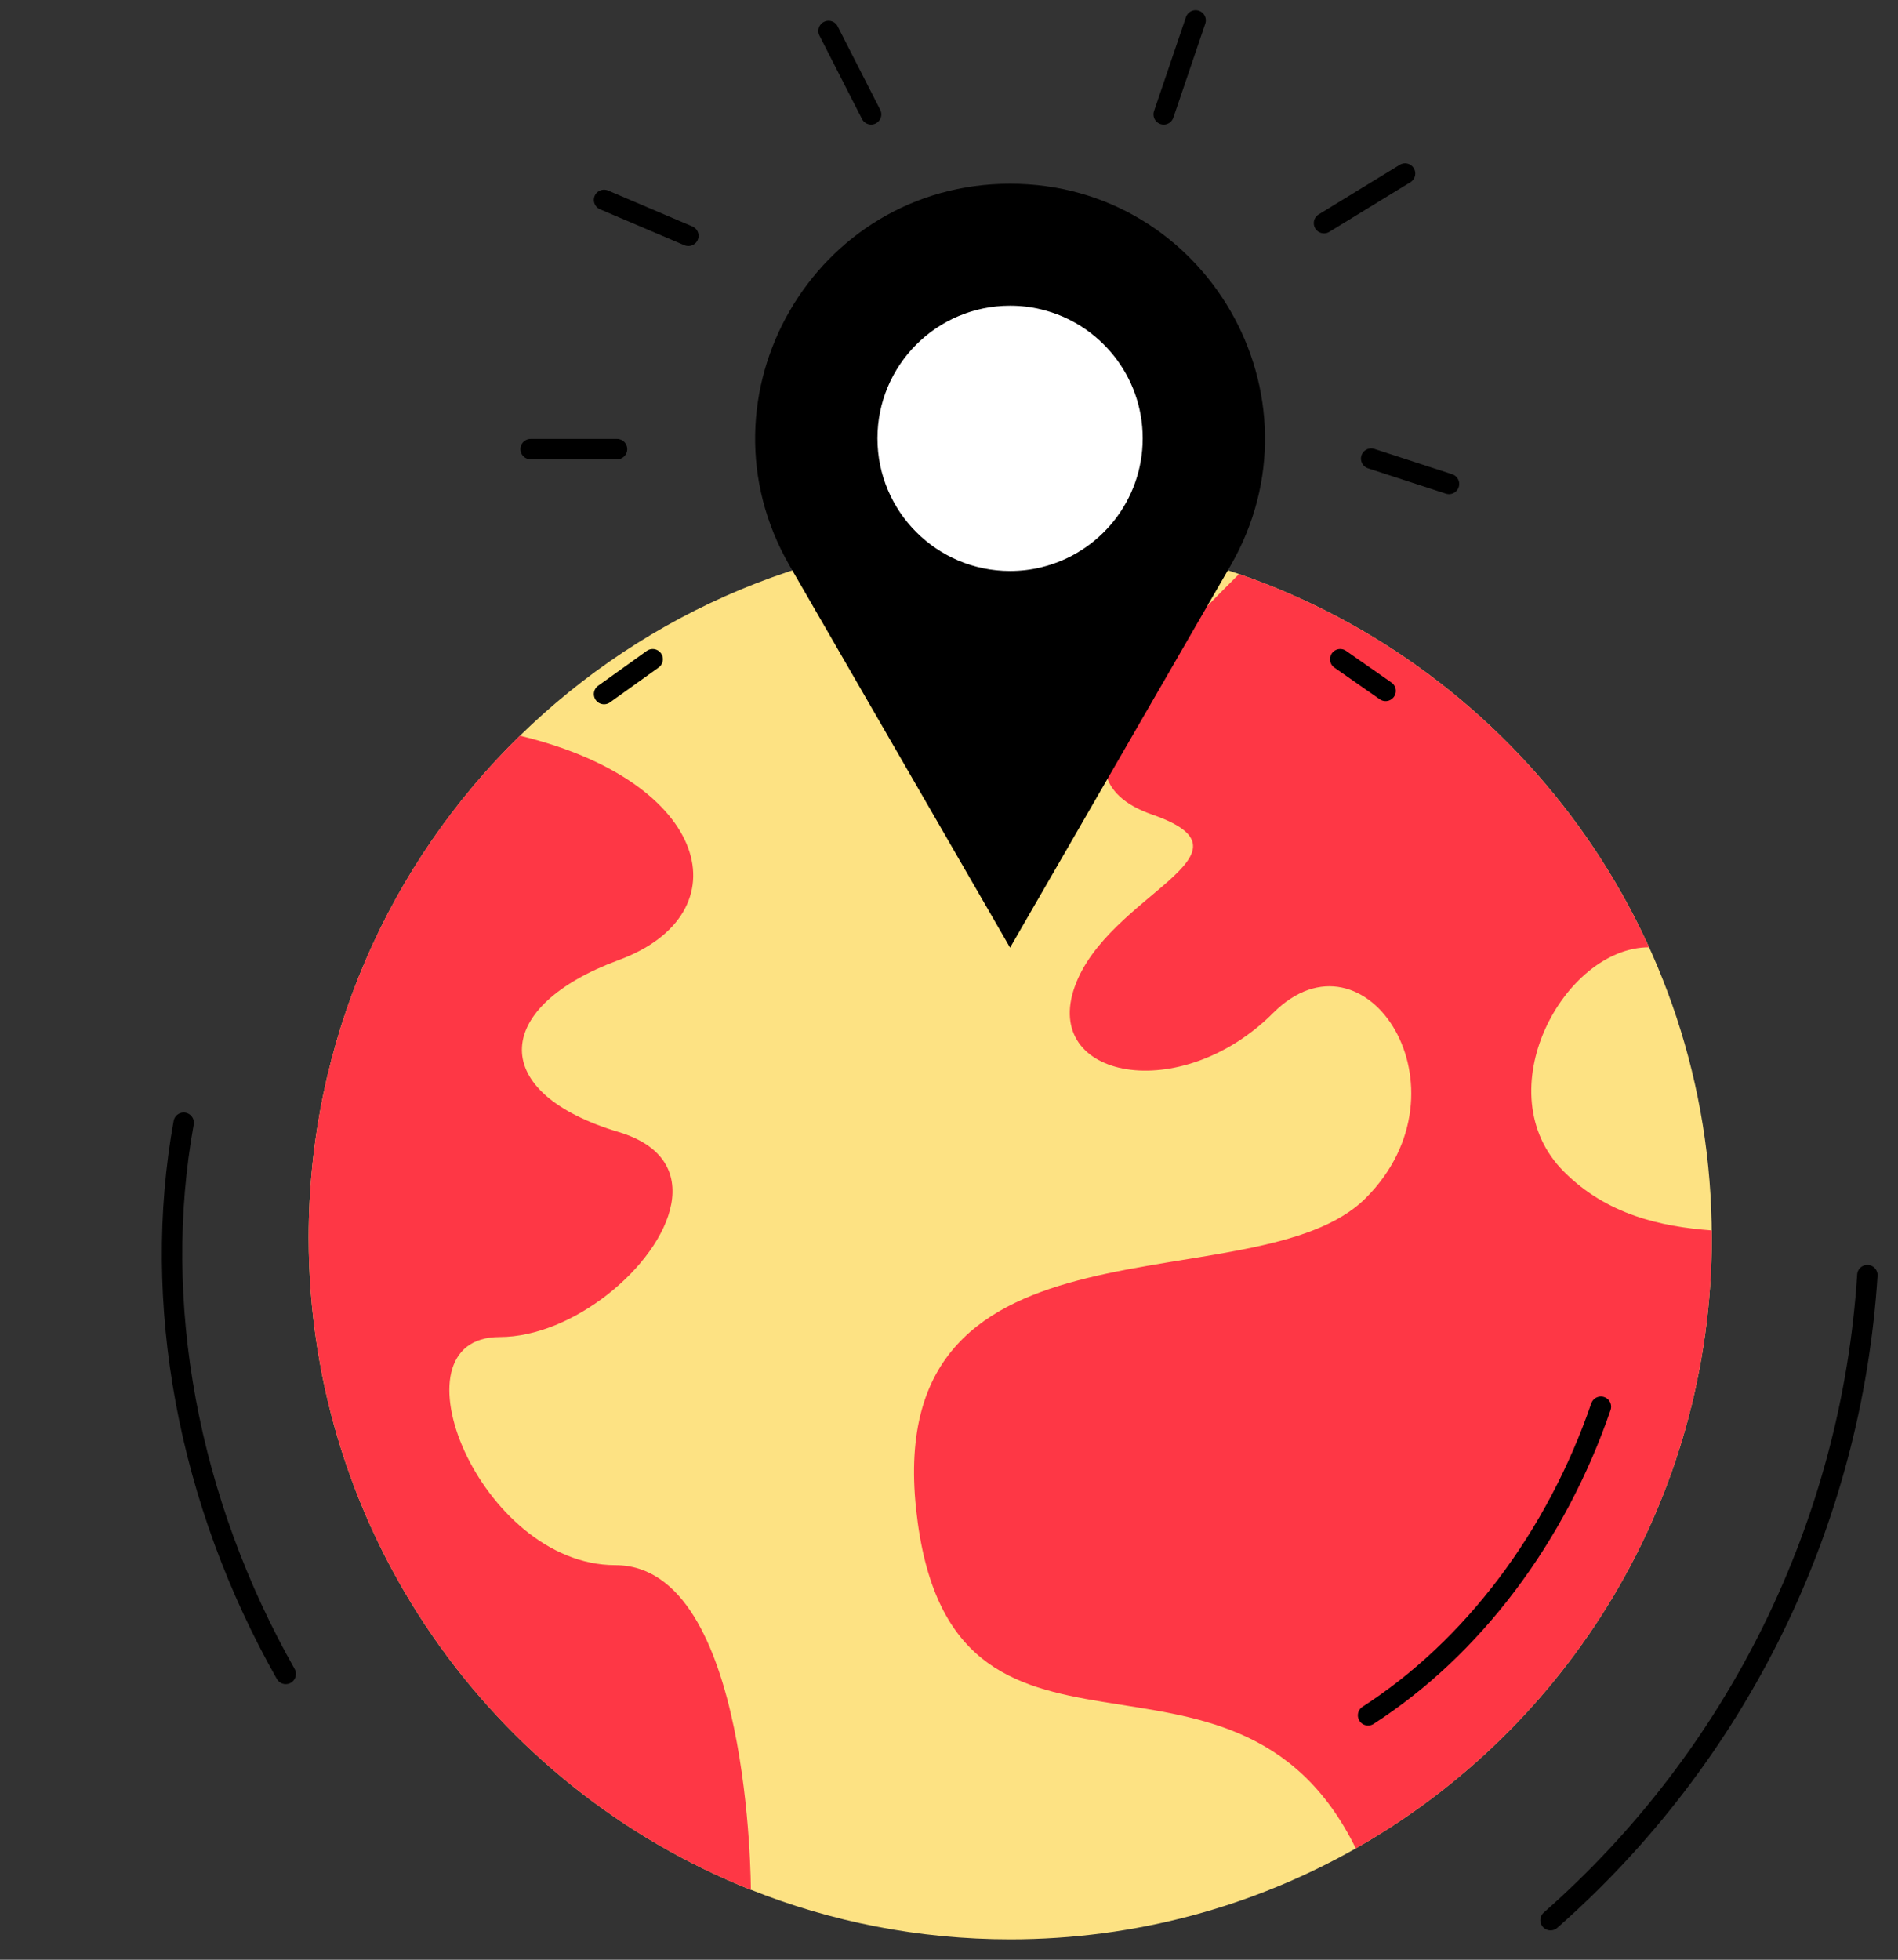
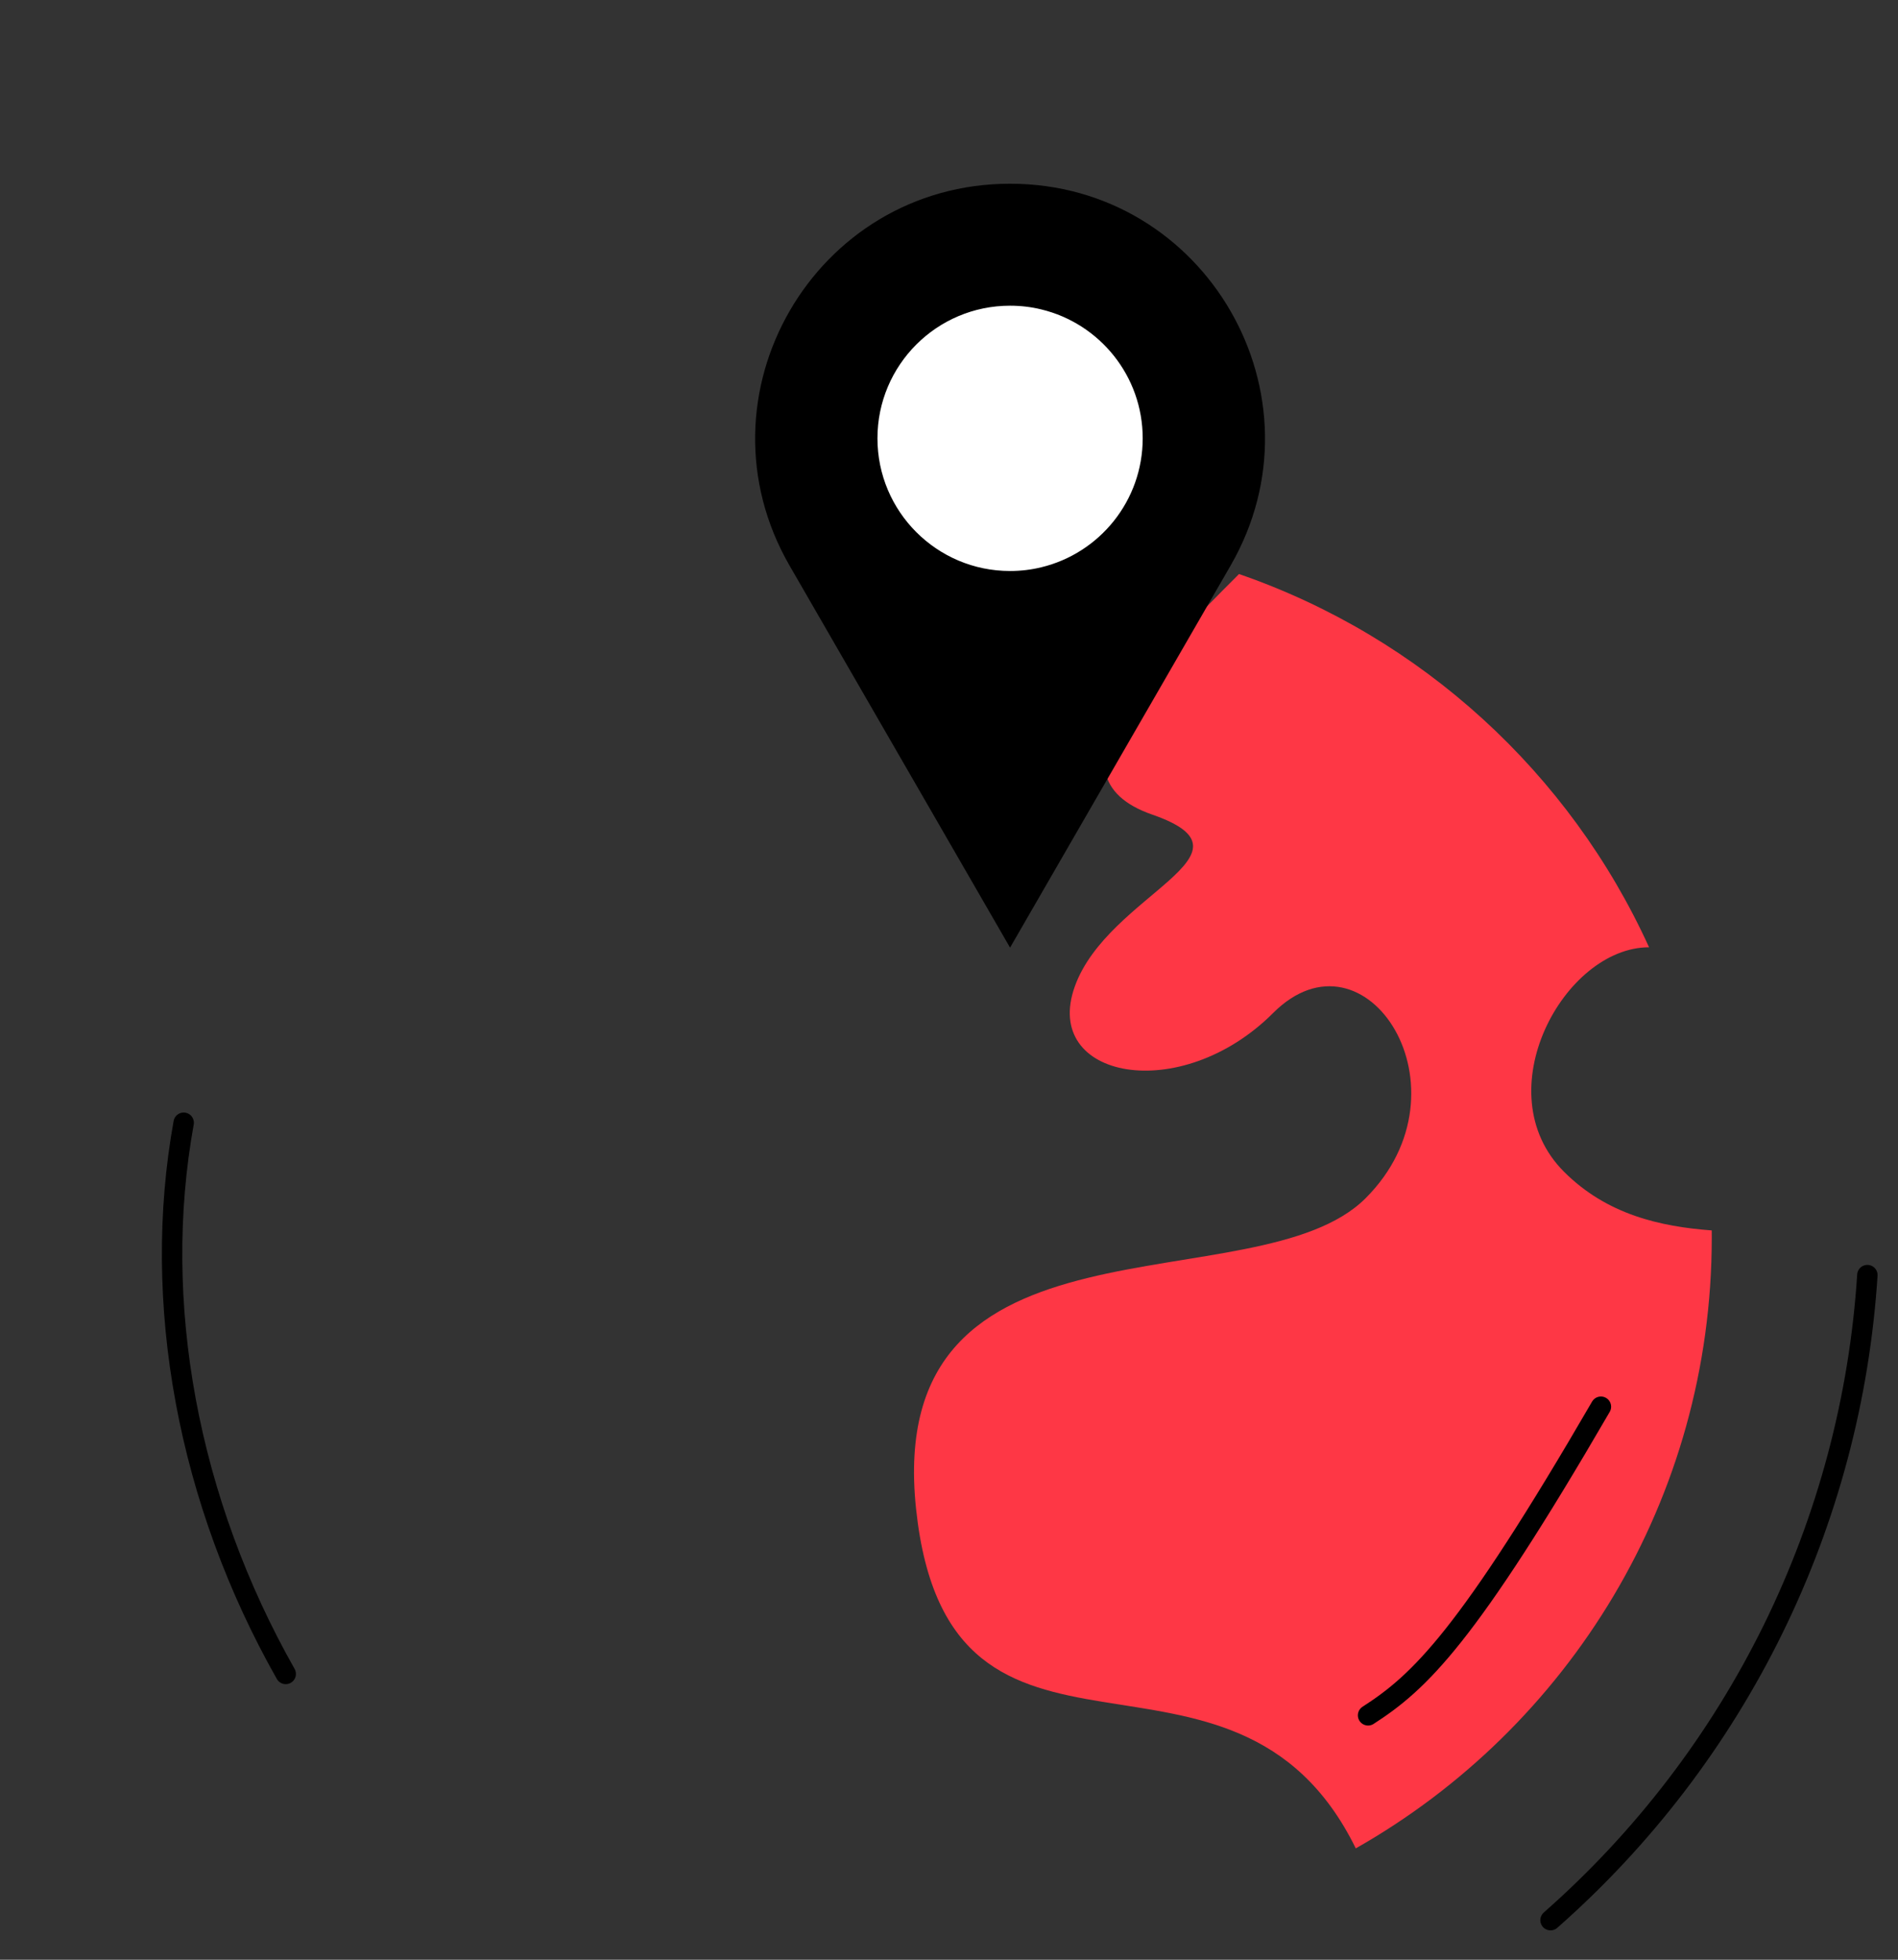
<svg xmlns="http://www.w3.org/2000/svg" width="93" height="96" viewBox="0 0 93 96" fill="none">
  <rect x="0" y="0" width="93" height="96" fill="#333333" stroke="none" />
-   <path d="M83.875 60.625C83.875 73.453 76.848 84.64 66.432 90.544V90.547C61.434 93.38 55.655 95 49.5 95C45.01 95 40.721 94.138 36.791 92.572H36.786C24.094 87.519 15.125 75.12 15.125 60.625C15.125 50.991 19.088 42.281 25.474 36.042C31.67 29.984 40.149 26.25 49.5 26.25C53.426 26.25 57.199 26.909 60.713 28.12C74.191 32.77 83.875 45.566 83.875 60.625Z" fill="#FDE283" />
  <path d="M83.875 60.626C83.875 73.454 76.847 84.641 66.432 90.545C60.441 78.344 46.507 89.144 44.887 73.921C43.269 58.695 61.57 64.04 66.915 58.695C72.26 53.35 66.915 45.089 62.38 49.625C57.845 54.16 51.042 52.864 52.662 48.329C54.281 43.794 62.056 41.85 56.463 39.906C50.867 37.965 56.463 32.369 60.708 28.123L60.713 28.121C69.651 31.205 76.921 37.872 80.802 46.404C76.634 46.404 72.746 53.512 76.634 57.399C78.744 59.509 81.365 60.086 83.873 60.274C83.875 60.39 83.875 60.509 83.875 60.626Z" fill="#FE3745" />
-   <path d="M36.791 92.572H36.786C24.094 87.518 15.125 75.12 15.125 60.624C15.125 50.99 19.088 42.28 25.474 36.041C34.847 38.287 36.467 44.764 30.312 47.031C24.245 49.267 23.843 53.389 30.033 55.368C30.126 55.398 30.216 55.426 30.312 55.454C34.689 56.767 33.002 60.892 29.748 63.43C28.189 64.645 26.267 65.496 24.481 65.496C18.974 65.496 23.509 76.672 30.15 76.672C36.791 76.672 36.791 92.572 36.791 92.572Z" fill="#FE3745" />
  <path d="M49.492 46.421L60.295 27.711C65.096 19.395 59.095 9 49.492 9C39.89 9 33.889 19.395 38.69 27.711L49.492 46.421Z" fill="black" />
  <path d="M55.991 21.472C55.991 24.533 53.875 27.099 51.026 27.788C50.535 27.909 50.02 27.971 49.492 27.971C45.904 27.971 42.994 25.061 42.994 21.472C42.994 17.885 45.904 14.975 49.492 14.975C50.02 14.975 50.535 15.037 51.026 15.158C53.875 15.847 55.991 18.413 55.991 21.472Z" fill="white" />
-   <path d="M31.981 32.293L29.598 34M30.233 22H26M33.729 11.552L29.598 9.793M42.683 5.603L40.598 1.517M57.02 5.603L58.584 1M64.874 10.931L68.847 8.5M67.186 22.465L71 23.707M65.669 32.293L67.893 33.845" stroke="black" stroke-linecap="round" stroke-linejoin="bevel" />
  <path d="M91.499 62.463C91.113 68.492 89.543 74.385 86.879 79.807C84.215 85.228 80.51 90.072 75.974 94.062" stroke="black" stroke-linecap="round" />
  <path d="M14 82C11.624 77.805 9.96 73.262 9.102 68.629C8.244 63.996 8.209 59.365 9 54.999" stroke="black" stroke-linecap="round" />
-   <path d="M78.443 68.91C77.357 72.072 75.79 75.035 73.833 77.629C71.875 80.223 69.565 82.397 67.034 84.028" stroke="black" stroke-linecap="round" />
+   <path d="M78.443 68.91C71.875 80.223 69.565 82.397 67.034 84.028" stroke="black" stroke-linecap="round" />
</svg>